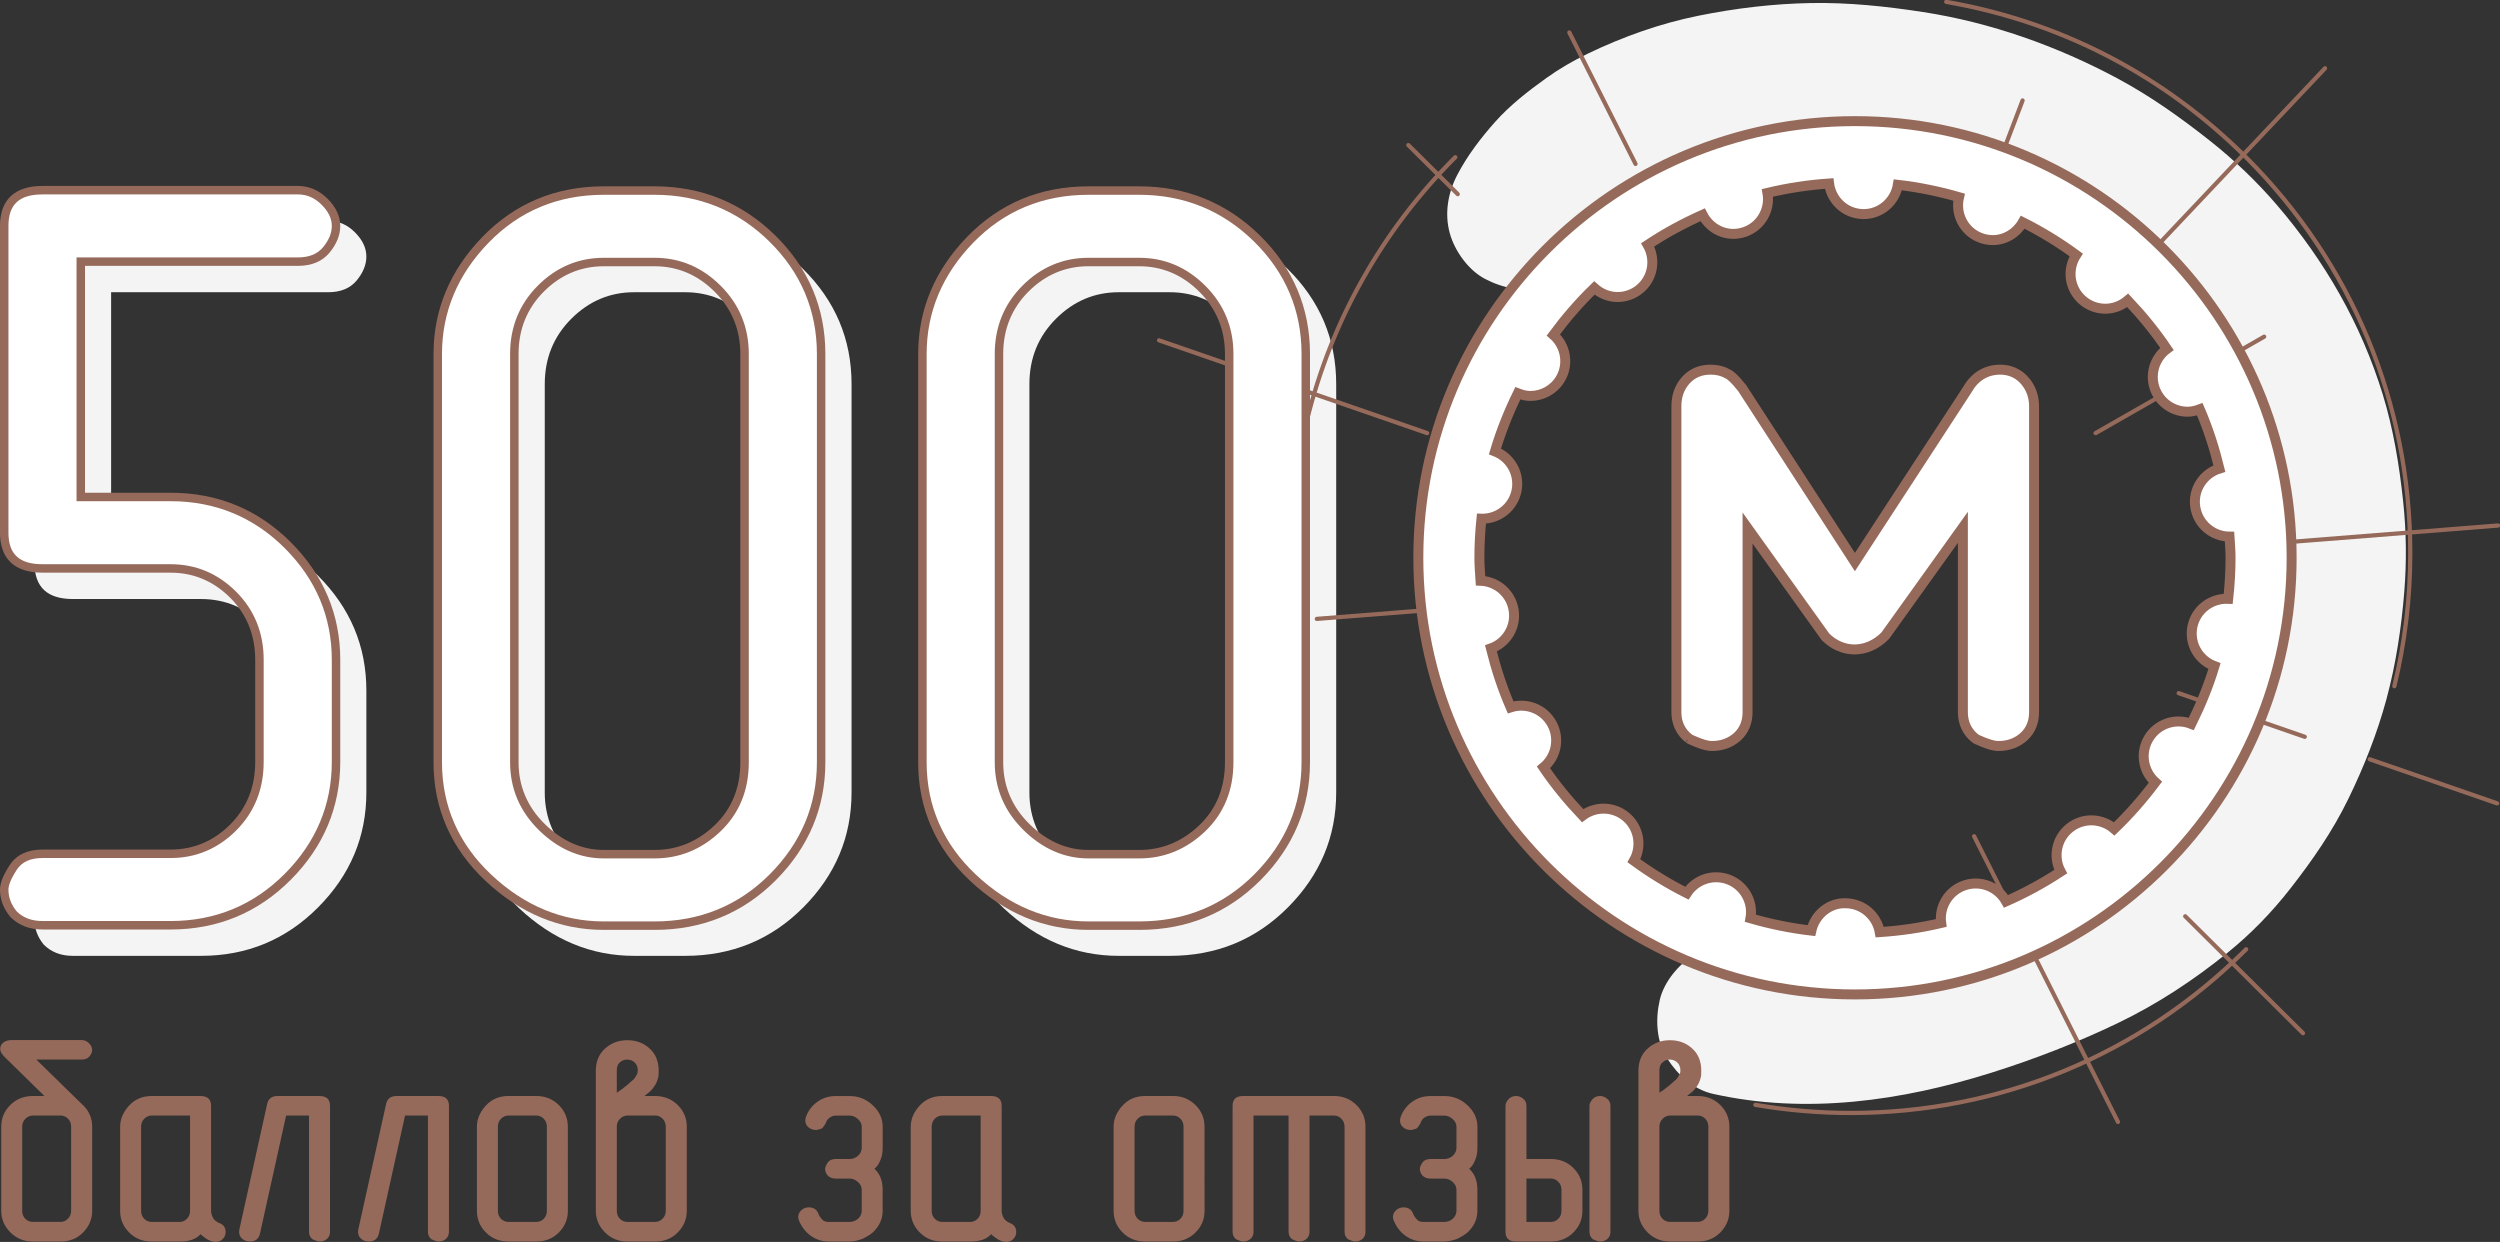
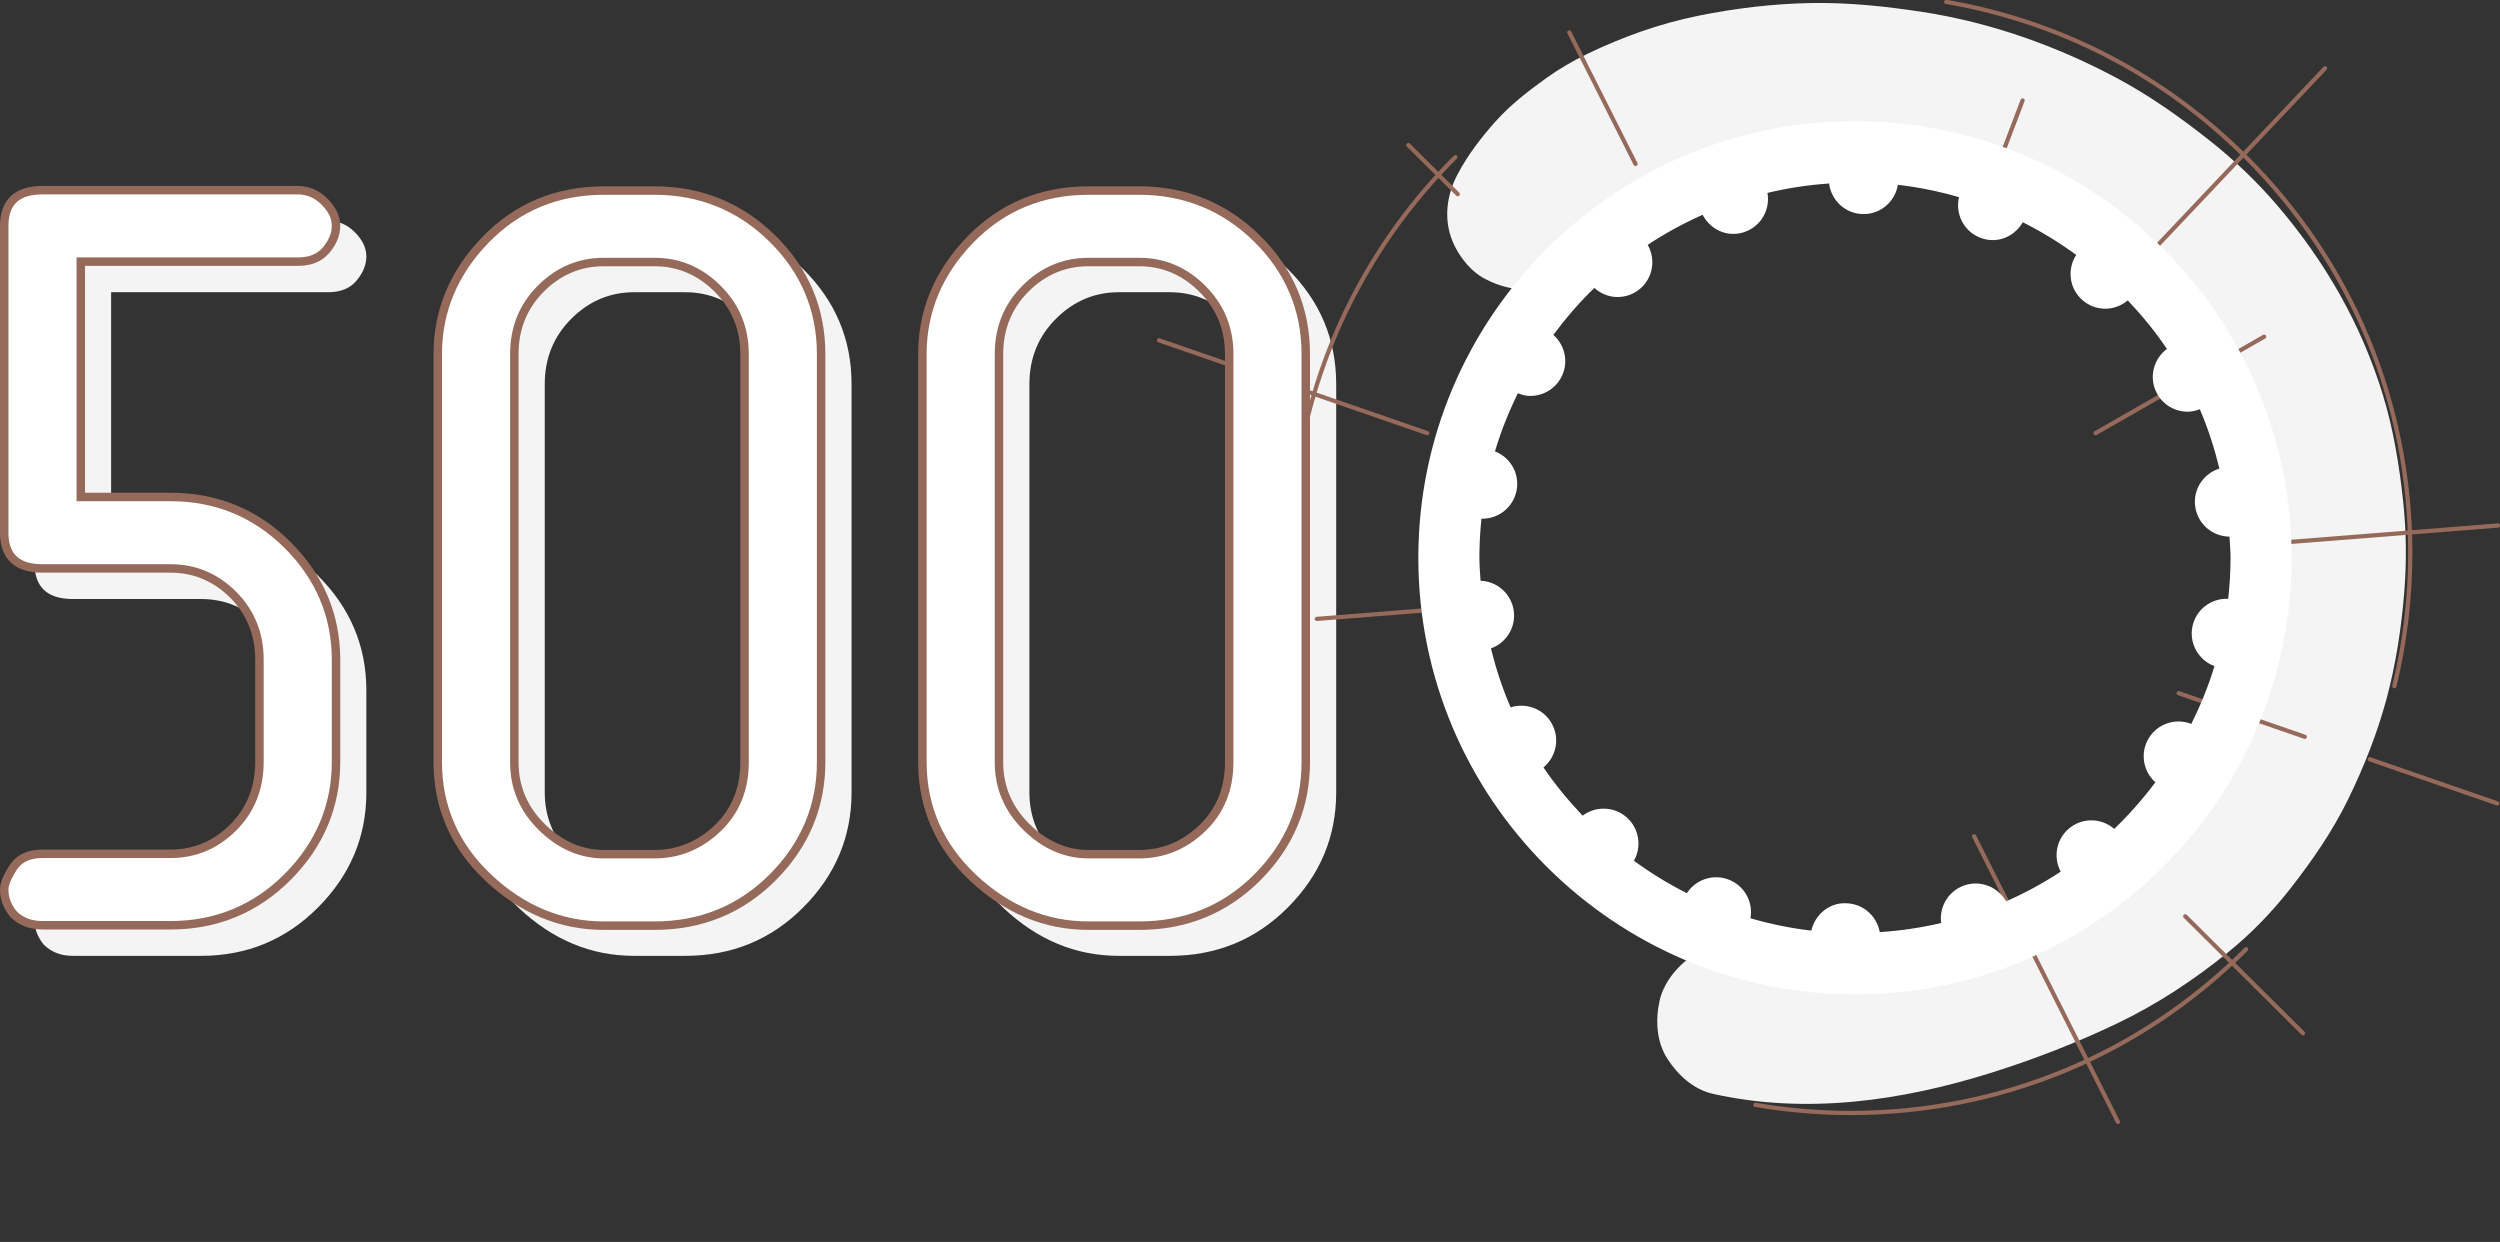
<svg xmlns="http://www.w3.org/2000/svg" xmlns:ns1="http://www.inkscape.org/namespaces/inkscape" xmlns:ns2="http://sodipodi.sourceforge.net/DTD/sodipodi-0.dtd" width="132.752mm" height="65.947mm" viewBox="0 0 132.752 65.947" version="1.1" id="svg1" ns1:version="1.3.2 (091e20e, 2023-11-25)" ns2:docname="img-bonus-500mw.svg">
  <rect x="0" y="0" width="132.752" height="65.947" fill="#333333" stroke="none" />
  <ns2:namedview id="namedview1" pagecolor="#ffffff" bordercolor="#000000" borderopacity="0.25" ns1:showpageshadow="2" ns1:pageopacity="0.0" ns1:pagecheckerboard="0" ns1:deskcolor="#d1d1d1" ns1:document-units="mm" ns1:zoom="1.4815911" ns1:cx="288.54115" ns1:cy="316.55158" ns1:window-width="2490" ns1:window-height="1376" ns1:window-x="70" ns1:window-y="27" ns1:window-maximized="1" ns1:current-layer="layer1" />
  <defs id="defs1">
    <clipPath clipPathUnits="userSpaceOnUse" id="clipPath445">
      <path d="M 0,800 H 1200 V 0 H 0 Z" transform="translate(-720.713,-372.563)" id="path445" />
    </clipPath>
    <clipPath clipPathUnits="userSpaceOnUse" id="clipPath447">
      <path d="M 0,800 H 1200 V 0 H 0 Z" transform="translate(-782.221,-372.563)" id="path447" />
    </clipPath>
    <clipPath clipPathUnits="userSpaceOnUse" id="clipPath449">
      <path d="M 0,800 H 1200 V 0 H 0 Z" transform="translate(-855.17,-372.563)" id="path449" />
    </clipPath>
    <clipPath clipPathUnits="userSpaceOnUse" id="clipPath451">
      <path d="M 0,800 H 1200 V 0 H 0 Z" transform="translate(-923.409,-327.205)" id="path451" />
    </clipPath>
    <clipPath clipPathUnits="userSpaceOnUse" id="clipPath453">
      <path d="M 0,800 H 1200 V 0 H 0 Z" transform="translate(-862.277,-428.203)" id="path453" />
    </clipPath>
    <clipPath clipPathUnits="userSpaceOnUse" id="clipPath455">
      <path d="M 0,800 H 1200 V 0 H 0 Z" transform="translate(-989.487,-449.007)" id="path455" />
    </clipPath>
    <clipPath clipPathUnits="userSpaceOnUse" id="clipPath457">
      <path d="M 0,800 H 1200 V 0 H 0 Z" transform="translate(-1012.487,-380.629)" id="path457" />
    </clipPath>
    <clipPath clipPathUnits="userSpaceOnUse" id="clipPath459">
      <path d="M 0,800 H 1200 V 0 H 0 Z" transform="translate(-1041.448,-370.608)" id="path459" />
    </clipPath>
    <clipPath clipPathUnits="userSpaceOnUse" id="clipPath461">
      <path d="M 0,800 H 1200 V 0 H 0 Z" transform="translate(-880.39,-426.339)" id="path461" />
    </clipPath>
    <clipPath clipPathUnits="userSpaceOnUse" id="clipPath463">
      <path d="M 0,800 H 1200 V 0 H 0 Z" transform="translate(-1012.22,-336.014)" id="path463" />
    </clipPath>
    <clipPath clipPathUnits="userSpaceOnUse" id="clipPath465">
      <path d="M 0,800 H 1200 V 0 H 0 Z" transform="translate(-884.992,-462.308)" id="path465" />
    </clipPath>
    <clipPath clipPathUnits="userSpaceOnUse" id="clipPath467">
      <path d="M 0,800 H 1200 V 0 H 0 Z" transform="translate(-984.369,-322.657)" id="path467" />
    </clipPath>
    <clipPath clipPathUnits="userSpaceOnUse" id="clipPath469">
      <path d="M 0,800 H 1200 V 0 H 0 Z" transform="translate(-911.752,-466.859)" id="path469" />
    </clipPath>
    <clipPath clipPathUnits="userSpaceOnUse" id="clipPath471">
      <path d="M 0,800 H 1200 V 0 H 0 Z" transform="translate(-964.404,-461.667)" id="path471" />
    </clipPath>
    <clipPath clipPathUnits="userSpaceOnUse" id="clipPath475">
      <path d="M 0,800 H 1200 V 0 H 0 Z" transform="translate(-989.69,-453.928)" id="path475" />
    </clipPath>
    <clipPath clipPathUnits="userSpaceOnUse" id="clipPath477">
      <path d="M 0,800 H 1200 V 0 H 0 Z" transform="translate(-981.002,-426.339)" id="path477" />
    </clipPath>
    <clipPath clipPathUnits="userSpaceOnUse" id="clipPath479">
      <path d="M 0,800 H 1200 V 0 H 0 Z" transform="translate(-1007.56,-409.743)" id="path479" />
    </clipPath>
    <clipPath clipPathUnits="userSpaceOnUse" id="clipPath481">
      <path d="M 0,800 H 1200 V 0 H 0 Z" transform="translate(-863.778,-398.376)" id="path481" />
    </clipPath>
    <clipPath clipPathUnits="userSpaceOnUse" id="clipPath486">
      <path d="M 0,800 H 1200 V 0 H 0 Z" transform="translate(-716.12,-377.157)" id="path486" />
    </clipPath>
    <clipPath clipPathUnits="userSpaceOnUse" id="clipPath488">
      <path d="M 0,800 H 1200 V 0 H 0 Z" transform="translate(-777.627,-377.157)" id="path488" />
    </clipPath>
    <clipPath clipPathUnits="userSpaceOnUse" id="clipPath490">
      <path d="M 0,800 H 1200 V 0 H 0 Z" transform="translate(-850.577,-377.157)" id="path490" />
    </clipPath>
    <clipPath clipPathUnits="userSpaceOnUse" id="clipPath492">
      <path d="M 0,800 H 1200 V 0 H 0 Z" transform="translate(-671.966,-362.698)" id="path492" />
    </clipPath>
    <clipPath clipPathUnits="userSpaceOnUse" id="clipPath494">
      <path d="M 0,800 H 1200 V 0 H 0 Z" transform="translate(-756.434,-451.772)" id="path494" />
    </clipPath>
    <clipPath clipPathUnits="userSpaceOnUse" id="clipPath496">
      <path d="M 0,800 H 1200 V 0 H 0 Z" transform="translate(-829.383,-451.772)" id="path496" />
    </clipPath>
    <clipPath clipPathUnits="userSpaceOnUse" id="clipPath498">
-       <path d="M 0,800 H 1200 V 0 H 0 Z" transform="translate(-919.747,-380.717)" id="path498" />
-     </clipPath>
+       </clipPath>
    <clipPath clipPathUnits="userSpaceOnUse" id="clipPath500">
      <path d="M 0,800 H 1200 V 0 H 0 Z" transform="translate(-897.895,-376.338)" id="path500" />
    </clipPath>
    <clipPath clipPathUnits="userSpaceOnUse" id="clipPath502">
-       <path d="M 0,800 H 1200 V 0 H 0 Z" transform="translate(-897.895,-376.338)" id="path502" />
-     </clipPath>
+       </clipPath>
  </defs>
  <g ns1:label="Слой 1" ns1:groupmode="layer" id="layer1" transform="translate(32.015,-42.069)">
    <path id="path444" d="m 0,0 c 0,-6.655 -2.419,-12.415 -7.257,-17.278 -4.837,-4.864 -10.712,-7.295 -17.623,-7.295 h -19.274 c -1.792,0 -3.251,0.564 -4.377,1.69 -0.921,1.125 -1.382,2.354 -1.382,3.686 0,0.818 0.448,1.919 1.344,3.302 0.895,1.381 2.367,2.073 4.415,2.073 h 19.274 c 3.634,0 6.77,1.317 9.407,3.954 2.636,2.636 3.955,5.925 3.955,9.868 v 15.358 c 0,3.889 -1.319,7.153 -3.955,9.79 -2.637,2.636 -5.773,3.955 -9.407,3.955 h -19.274 c -3.839,0 -5.759,1.791 -5.759,5.375 v 46.15 c 0,3.583 1.92,5.375 5.759,5.375 h 38.395 c 1.535,0 2.879,-0.576 4.031,-1.728 C -0.576,83.124 0,81.907 0,80.628 0,79.4 -0.487,78.196 -1.459,77.019 c -0.973,-1.178 -2.407,-1.766 -4.3,-1.766 h -32.636 v -35.4 h 13.515 c 6.911,0 12.786,-2.419 17.623,-7.256 C -2.419,27.759 0,22.012 0,15.358 Z" style="fill:#f4f4f4;fill-opacity:1;fill-rule:nonzero;stroke:none" transform="matrix(0.353,0,0,-0.353,-12.561,84.151)" clip-path="url(#clipPath445)" />
    <path id="path446" d="m 0,0 v 61.431 c 0,3.839 -1.344,7.103 -4.031,9.791 -2.688,2.687 -5.849,4.031 -9.484,4.031 h -7.679 c -3.635,0 -6.784,-1.332 -9.445,-3.993 -2.662,-2.663 -3.993,-5.939 -3.993,-9.829 V 0 c 0,-3.789 1.382,-7.039 4.147,-9.753 2.764,-2.713 5.861,-4.069 9.291,-4.069 h 7.679 c 3.583,0 6.731,1.292 9.445,3.878 C -1.357,-7.36 0,-4.045 0,0 m 11.518,0 c 0,-6.655 -2.419,-12.415 -7.256,-17.278 -4.838,-4.864 -10.764,-7.295 -17.777,-7.295 h -7.679 c -6.45,0 -12.222,2.393 -17.316,7.18 -5.094,4.786 -7.64,10.584 -7.64,17.393 v 61.431 c 0,6.5 2.392,12.222 7.18,17.163 4.786,4.939 10.712,7.409 17.776,7.409 h 7.679 c 6.911,0 12.811,-2.406 17.7,-7.218 4.888,-4.812 7.333,-10.597 7.333,-17.354 z" style="fill:#f4f4f4;fill-opacity:1;fill-rule:nonzero;stroke:none" transform="matrix(0.353,0,0,-0.353,9.137,84.151)" clip-path="url(#clipPath447)" />
    <path id="path448" d="m 0,0 v 61.431 c 0,3.839 -1.344,7.103 -4.031,9.791 -2.688,2.687 -5.849,4.031 -9.484,4.031 h -7.679 c -3.635,0 -6.784,-1.332 -9.445,-3.993 -2.662,-2.663 -3.993,-5.939 -3.993,-9.829 V 0 c 0,-3.789 1.382,-7.039 4.147,-9.753 2.764,-2.713 5.861,-4.069 9.291,-4.069 h 7.679 c 3.583,0 6.731,1.292 9.445,3.878 C -1.357,-7.36 0,-4.045 0,0 m 11.518,0 c 0,-6.655 -2.419,-12.415 -7.256,-17.278 -4.838,-4.864 -10.764,-7.295 -17.777,-7.295 h -7.679 c -6.45,0 -12.222,2.393 -17.316,7.18 -5.094,4.786 -7.64,10.584 -7.64,17.393 v 61.431 c 0,6.5 2.392,12.222 7.18,17.163 4.786,4.939 10.712,7.409 17.776,7.409 h 7.679 c 6.911,0 12.811,-2.406 17.7,-7.218 4.888,-4.812 7.333,-10.597 7.333,-17.354 z" style="fill:#f4f4f4;fill-opacity:1;fill-rule:nonzero;stroke:none" transform="matrix(0.353,0,0,-0.353,34.872,84.151)" clip-path="url(#clipPath449)" />
    <path id="path450" d="m 0,0 c 14.017,-3.134 28.406,-1.069 41.954,3.201 6.466,2.038 12.833,4.505 18.944,7.442 5.974,2.871 11.42,6.467 16.57,10.634 3.493,2.826 6.625,6.066 9.389,9.605 3.32,4.251 6.334,8.598 8.704,13.456 2.357,4.833 4.367,9.895 5.766,15.091 1.413,5.254 2.232,10.701 2.667,16.118 0.363,4.518 0.309,9.069 -0.172,13.576 -0.58,5.428 -1.455,10.821 -3.056,16.046 -3.257,10.626 -8.719,20.12 -15.933,28.536 -3.049,3.558 -6.456,6.805 -10.133,9.708 -4.397,3.472 -8.913,6.689 -13.858,9.337 -9.091,4.87 -19.049,8.414 -29.255,9.985 -5.604,0.862 -11.227,1.454 -16.903,1.35 -5.637,-0.104 -11.313,-0.786 -16.836,-1.901 -5.782,-1.168 -11.348,-3.144 -16.661,-5.703 -2.188,-1.054 -4.299,-2.275 -6.273,-3.693 -2.72,-1.953 -5.415,-4.04 -7.654,-6.548 -2.161,-2.42 -4.176,-5.067 -5.692,-7.945 -1.425,-2.706 -1.982,-5.837 -1.156,-8.836 0.732,-2.659 2.789,-5.542 5.269,-6.852 2.661,-1.406 5.885,-2.111 8.836,-1.156 2.772,0.897 5.455,2.617 6.852,5.269 0.732,1.388 1.57,2.702 2.516,3.954 -0.597,-0.774 -1.195,-1.548 -1.792,-2.321 1.654,2.137 3.581,4.019 5.711,5.679 -0.773,-0.598 -1.547,-1.196 -2.32,-1.793 2.948,2.255 6.2,4.047 9.615,5.492 -0.913,-0.385 -1.826,-0.77 -2.739,-1.156 5.226,2.175 10.747,3.526 16.347,4.298 -1.016,-0.137 -2.032,-0.273 -3.048,-0.41 7.097,0.949 14.288,0.912 21.383,-0.035 -1.016,0.137 -2.032,0.273 -3.048,0.41 7.295,-1 14.43,-2.951 21.219,-5.802 -0.913,0.386 -1.826,0.771 -2.739,1.156 6.278,-2.664 12.211,-6.082 17.623,-10.235 -0.774,0.598 -1.547,1.196 -2.321,1.793 4.897,-3.788 9.317,-8.151 13.108,-13.048 -0.597,0.774 -1.195,1.547 -1.793,2.321 3.415,-4.451 6.272,-9.287 8.459,-14.454 -0.385,0.913 -0.77,1.826 -1.155,2.739 2.304,-5.513 3.846,-11.307 4.66,-17.224 l -0.409,3.048 C 81.515,84.624 81.5,78.03 80.627,71.523 l 0.409,3.048 c -0.855,-6.187 -2.482,-12.245 -4.894,-18.008 0.385,0.913 0.771,1.826 1.156,2.739 -2.157,-5.092 -4.913,-9.906 -8.276,-14.3 0.598,0.774 1.196,1.547 1.793,2.321 -3.042,-3.937 -6.544,-7.487 -10.468,-10.548 0.773,0.598 1.547,1.195 2.32,1.793 -5.433,-4.192 -11.491,-7.456 -17.797,-10.129 0.913,0.386 1.826,0.771 2.739,1.156 C 38.67,25.842 29.207,22.849 19.584,21.521 20.6,21.657 21.616,21.794 22.633,21.93 17.547,21.257 12.413,21.11 7.317,21.759 8.333,21.623 9.349,21.486 10.365,21.35 8.931,21.544 7.509,21.797 6.096,22.113 3.105,22.782 -0.047,22.533 -2.739,20.957 -5.118,19.565 -7.386,16.838 -8.008,14.105 -8.677,11.17 -8.532,7.875 -6.853,5.269 -5.278,2.827 -2.922,0.653 0,0" style="fill:#f4f4f4;fill-opacity:1;fill-rule:nonzero;stroke:none" transform="matrix(0.353,0,0,-0.353,58.945,100.153)" clip-path="url(#clipPath451)" />
    <path id="path452" d="M 0,0 C -0.025,0 -0.05,0.003 -0.075,0.009 -0.246,0.051 -0.351,0.223 -0.31,0.394 3.336,15.406 11.067,29.145 22.048,40.127 l 0.063,0.062 c 0.126,0.123 0.327,0.119 0.45,-0.004 0.123,-0.126 0.121,-0.328 -0.004,-0.451 L 22.502,39.68 C 11.6,28.777 3.927,15.142 0.309,0.243 0.274,0.098 0.144,0 0,0 m 163.591,-39.93 c -0.025,0 -0.05,0.002 -0.075,0.009 -0.171,0.042 -0.276,0.214 -0.234,0.385 1.582,6.504 2.385,13.203 2.385,19.911 0,22.401 -8.724,43.461 -24.564,59.3 -12.319,12.319 -27.872,20.39 -44.978,23.34 -0.174,0.03 -0.29,0.194 -0.26,0.368 0.03,0.174 0.194,0.296 0.368,0.259 17.237,-2.973 32.908,-11.104 45.32,-23.515 15.961,-15.96 24.751,-37.18 24.751,-59.752 0,-6.759 -0.809,-13.508 -2.403,-20.062 -0.036,-0.145 -0.166,-0.243 -0.31,-0.243 M 81.8,-104.129 c -4.813,0 -9.654,0.413 -14.389,1.228 -0.173,0.029 -0.29,0.194 -0.26,0.367 0.03,0.173 0.197,0.286 0.368,0.26 4.699,-0.808 9.504,-1.218 14.281,-1.218 22.386,0 43.436,8.713 59.273,24.534 0.124,0.125 0.326,0.124 0.45,-0.001 0.125,-0.124 0.125,-0.326 0,-0.45 -15.957,-15.941 -37.167,-24.72 -59.723,-24.72" style="fill:#966a5b;fill-opacity:1;fill-rule:nonzero;stroke:none" transform="matrix(0.353,0,0,-0.353,37.379,64.523)" clip-path="url(#clipPath453)" />
    <path id="path454" d="M 0,0 C -0.173,0 -0.345,0.07 -0.471,0.208 L -0.54,0.285 c -11.457,12.629 -27.82,19.875 -44.888,19.875 -5.366,0 -10.705,-0.71 -15.87,-2.107 -0.339,-0.096 -0.689,0.108 -0.781,0.448 -0.092,0.34 0.109,0.689 0.448,0.781 5.273,1.427 10.725,2.152 16.203,2.152 17.427,0 34.134,-7.399 45.836,-20.298 L 0.471,1.066 C 0.708,0.806 0.689,0.403 0.429,0.166 0.307,0.055 0.153,0 0,0 m -90.789,-82.165 c -0.174,0 -0.347,0.07 -0.472,0.209 -4.385,4.841 -7.951,10.288 -10.602,16.19 -0.144,0.321 -0.001,0.698 0.32,0.842 0.321,0.144 0.698,0 0.842,-0.32 2.596,-5.78 6.089,-11.115 10.384,-15.856 0.236,-0.261 0.216,-0.665 -0.045,-0.9 -0.122,-0.11 -0.275,-0.165 -0.427,-0.165 m 61.385,-18.01 c -0.281,0 -0.538,0.187 -0.614,0.471 -0.092,0.34 0.109,0.69 0.448,0.781 4.769,1.287 9.369,3.16 13.674,5.565 4.002,2.237 7.768,4.946 11.195,8.055 4.955,4.496 9.095,9.713 12.306,15.508 4.954,8.943 7.573,19.104 7.573,29.384 0,8.611 -1.776,16.94 -5.279,24.757 -0.144,0.321 0,0.698 0.321,0.842 0.321,0.146 0.698,0 0.842,-0.321 3.577,-7.981 5.39,-16.486 5.39,-25.278 0,-10.496 -2.674,-20.87 -7.733,-30.001 -3.278,-5.917 -7.505,-11.245 -12.564,-15.835 -3.498,-3.173 -7.343,-5.94 -11.429,-8.222 -4.397,-2.457 -9.094,-4.37 -13.963,-5.683 -0.056,-0.016 -0.112,-0.023 -0.167,-0.023" style="fill:#966a5b;fill-opacity:1;fill-rule:nonzero;stroke:none" transform="matrix(0.353,0,0,-0.353,82.256,57.184)" clip-path="url(#clipPath455)" />
    <path id="path456" d="m 0,0 c -0.035,0 -0.07,0.006 -0.104,0.017 l -18.969,6.564 c -0.166,0.057 -0.254,0.239 -0.197,0.405 0.058,0.166 0.24,0.254 0.405,0.197 L 0.104,0.62 C 0.27,0.562 0.359,0.381 0.301,0.214 0.255,0.083 0.132,0 0,0" style="fill:#966a5b;fill-opacity:1;fill-rule:nonzero;stroke:none" transform="matrix(0.353,0,0,-0.353,90.37,81.306)" clip-path="url(#clipPath457)" />
    <path id="path458" d="m 0,0 c -0.035,0 -0.07,0.006 -0.104,0.017 l -19.177,6.636 c -0.166,0.057 -0.254,0.239 -0.197,0.406 0.058,0.165 0.24,0.251 0.405,0.196 L 0.104,0.62 C 0.27,0.562 0.359,0.381 0.301,0.214 0.255,0.083 0.132,0 0,0" style="fill:#966a5b;fill-opacity:1;fill-rule:nonzero;stroke:none" transform="matrix(0.353,0,0,-0.353,100.587,84.841)" clip-path="url(#clipPath459)" />
    <path id="path460" d="m 0,0 c -0.035,0 -0.07,0.006 -0.104,0.017 l -40.337,13.958 c -0.167,0.057 -0.255,0.239 -0.197,0.406 0.057,0.165 0.239,0.251 0.405,0.196 L 0.104,0.62 C 0.27,0.562 0.359,0.381 0.301,0.214 0.255,0.083 0.132,0 0,0" style="fill:#966a5b;fill-opacity:1;fill-rule:nonzero;stroke:none" transform="matrix(0.353,0,0,-0.353,43.769,65.18)" clip-path="url(#clipPath461)" />
    <path id="path462" d="M 0,0 C -0.081,0 -0.162,0.031 -0.224,0.092 L -17.942,17.68 c -0.125,0.125 -0.126,0.326 -0.002,0.452 0.124,0.123 0.326,0.125 0.45,10e-4 L 0.224,0.545 C 0.349,0.421 0.35,0.219 0.226,0.094 0.164,0.032 0.082,0 0,0" style="fill:#966a5b;fill-opacity:1;fill-rule:nonzero;stroke:none" transform="matrix(0.353,0,0,-0.353,90.276,97.045)" clip-path="url(#clipPath463)" />
    <path id="path464" d="m 0,0 c -0.081,0 -0.162,0.031 -0.224,0.092 l -7.435,7.38 c -0.125,0.125 -0.126,0.326 -0.002,0.452 0.124,0.124 0.326,0.124 0.451,10e-4 L 0.224,0.545 C 0.349,0.421 0.35,0.219 0.226,0.094 0.164,0.031 0.082,0 0,0" style="fill:#966a5b;fill-opacity:1;fill-rule:nonzero;stroke:none" transform="matrix(0.353,0,0,-0.353,45.393,52.491)" clip-path="url(#clipPath465)" />
    <path id="path466" d="m 0,0 c -0.117,0 -0.229,0.064 -0.285,0.175 l -21.643,42.98 c -0.079,0.158 -0.016,0.349 0.141,0.428 0.158,0.079 0.349,0.016 0.428,-0.141 L 0.284,0.462 C 0.363,0.304 0.3,0.113 0.143,0.034 0.097,0.011 0.048,0 0,0" style="fill:#966a5b;fill-opacity:1;fill-rule:nonzero;stroke:none" transform="matrix(0.353,0,0,-0.353,80.451,101.757)" clip-path="url(#clipPath467)" />
    <path id="path468" d="m 0,0 c -0.117,0 -0.229,0.064 -0.285,0.175 l -9.958,19.775 c -0.079,0.157 -0.016,0.349 0.141,0.428 0.158,0.08 0.349,0.015 0.428,-0.141 L 0.284,0.462 C 0.363,0.304 0.3,0.113 0.143,0.034 0.097,0.011 0.048,0 0,0" style="fill:#966a5b;fill-opacity:1;fill-rule:nonzero;stroke:none" transform="matrix(0.353,0,0,-0.353,54.833,50.886)" clip-path="url(#clipPath469)" />
    <path id="path470" d="M 0,0 C -0.038,0 -0.076,0.007 -0.113,0.021 -0.278,0.083 -0.36,0.267 -0.298,0.432 l 5.604,14.735 c 0.063,0.165 0.248,0.246 0.411,0.185 0.165,-0.062 0.247,-0.246 0.185,-0.411 L 0.298,0.206 C 0.25,0.078 0.128,0 0,0" style="fill:#966a5b;fill-opacity:1;fill-rule:nonzero;stroke:none" transform="matrix(0.353,0,0,-0.353,73.408,52.717)" clip-path="url(#clipPath471)" />
    <path id="path474" d="m 0,0 c -0.079,0 -0.157,0.029 -0.219,0.087 -0.128,0.121 -0.133,0.323 -0.012,0.45 l 25.83,27.312 c 0.121,0.128 0.323,0.133 0.45,0.013 0.128,-0.121 0.134,-0.323 0.013,-0.451 L 0.231,0.1 C 0.169,0.033 0.084,0 0,0" style="fill:#966a5b;fill-opacity:1;fill-rule:nonzero;stroke:none" transform="matrix(0.353,0,0,-0.353,82.328,55.448)" clip-path="url(#clipPath475)" />
    <path id="path476" d="m 0,0 c -0.111,0 -0.218,0.057 -0.277,0.16 -0.087,0.153 -0.034,0.348 0.119,0.435 l 25.357,14.506 c 0.153,0.088 0.348,0.035 0.435,-0.118 0.087,-0.153 0.034,-0.348 -0.119,-0.435 L 0.158,0.042 C 0.108,0.013 0.054,0 0,0" style="fill:#966a5b;fill-opacity:1;fill-rule:nonzero;stroke:none" transform="matrix(0.353,0,0,-0.353,79.263,65.18)" clip-path="url(#clipPath477)" />
    <path id="path478" d="M 0,0 C -0.164,0 -0.304,0.127 -0.317,0.294 -0.331,0.469 -0.2,0.622 -0.025,0.636 L 33.971,3.324 C 34.144,3.341 34.3,3.207 34.313,3.032 34.327,2.857 34.196,2.703 34.021,2.689 L 0.026,0.001 C 0.017,0 0.008,0 0,0" style="fill:#966a5b;fill-opacity:1;fill-rule:nonzero;stroke:none" transform="matrix(0.353,0,0,-0.353,88.632,71.035)" clip-path="url(#clipPath479)" />
    <path id="path480" d="M 0,0 C -0.164,0 -0.304,0.127 -0.317,0.294 -0.331,0.469 -0.2,0.622 -0.025,0.636 L 19.392,2.171 C 19.565,2.189 19.721,2.054 19.734,1.879 19.748,1.704 19.617,1.55 19.442,1.536 L 0.026,0.001 C 0.017,0 0.008,0 0,0" style="fill:#966a5b;fill-opacity:1;fill-rule:nonzero;stroke:none" transform="matrix(0.353,0,0,-0.353,37.909,75.045)" clip-path="url(#clipPath481)" />
-     <path id="path484" d="m -28.237,106.362 v -4.461 c 0,-0.174 -0.056,-0.315 -0.165,-0.426 -0.111,-0.113 -0.243,-0.17 -0.397,-0.17 h -1.472 c -0.149,0 -0.281,0.058 -0.397,0.174 -0.114,0.114 -0.169,0.254 -0.169,0.422 v 4.461 c 0,0.172 0.055,0.313 0.165,0.426 0.113,0.111 0.246,0.165 0.401,0.165 h 1.472 c 0.149,0 0.279,-0.056 0.393,-0.17 0.113,-0.113 0.169,-0.253 0.169,-0.422 z m 0.624,-5.61 h 0.008 l 0.029,0.029 c 0.303,0.312 0.455,0.685 0.455,1.12 v 4.461 c 0,0.438 -0.159,0.821 -0.475,1.145 -0.317,0.326 -0.718,0.488 -1.203,0.488 h -1.472 c -0.471,0 -0.87,-0.162 -1.195,-0.488 -0.322,-0.325 -0.484,-0.707 -0.484,-1.145 v -4.461 c 0,-0.449 0.159,-0.833 0.48,-1.153 0.319,-0.319 0.719,-0.48 1.199,-0.48 h 0.616 l -2.146,-2.104 -0.136,-0.169 c -0.044,-0.08 -0.066,-0.159 -0.066,-0.24 0,-0.129 0.055,-0.238 0.165,-0.327 0.113,-0.088 0.261,-0.132 0.446,-0.132 h 3.712 c 0.149,0 0.278,0.057 0.389,0.169 0.113,0.111 0.169,0.227 0.169,0.351 0,0.119 -0.048,0.235 -0.141,0.347 -0.094,0.114 -0.234,0.169 -0.418,0.169 h -2.406 z m 5.691,5.61 v -5.056 h -2.042 c -0.149,0 -0.28,0.057 -0.393,0.17 -0.111,0.111 -0.165,0.252 -0.165,0.426 v 4.461 c 0,0.172 0.055,0.313 0.165,0.426 0.113,0.111 0.244,0.165 0.393,0.165 h 1.488 c 0.149,0 0.278,-0.055 0.389,-0.165 0.11,-0.113 0.165,-0.254 0.165,-0.426 z m 1.517,0.637 c 0.248,0.086 0.372,0.247 0.372,0.484 0,0.138 -0.044,0.256 -0.132,0.356 -0.097,0.118 -0.239,0.178 -0.426,0.178 l -0.161,-0.029 c -0.149,-0.039 -0.294,-0.118 -0.434,-0.236 -0.053,-0.03 -0.112,-0.08 -0.178,-0.149 -0.226,0.261 -0.597,0.393 -1.112,0.393 h -1.488 c -0.474,0 -0.871,-0.159 -1.191,-0.48 -0.32,-0.319 -0.48,-0.704 -0.48,-1.153 v -4.461 c 0,-0.399 0.155,-0.771 0.467,-1.116 0.311,-0.344 0.712,-0.517 1.203,-0.517 h 2.6 c 0.372,0 0.558,0.174 0.558,0.521 v 5.573 c 0,0.127 0.039,0.263 0.12,0.405 0.055,0.086 0.149,0.163 0.281,0.232 z m 5.914,0.475 c 0,0.155 -0.05,0.279 -0.149,0.372 -0.107,0.099 -0.244,0.149 -0.409,0.149 -0.074,0 -0.198,-0.04 -0.372,-0.12 -0.124,-0.099 -0.186,-0.233 -0.186,-0.401 v -6.168 h -1.215 l -1.389,6.271 c -0.066,0.278 -0.246,0.418 -0.537,0.418 -0.157,0 -0.292,-0.049 -0.405,-0.145 -0.111,-0.096 -0.165,-0.221 -0.165,-0.376 l 0.008,-0.095 1.484,-6.697 c 0.063,-0.275 0.246,-0.413 0.55,-0.413 h 2.228 c 0.372,0 0.558,0.174 0.558,0.521 z m 6.315,0 c 0,0.155 -0.05,0.279 -0.149,0.372 -0.107,0.099 -0.244,0.149 -0.409,0.149 -0.074,0 -0.198,-0.04 -0.372,-0.12 -0.124,-0.099 -0.186,-0.233 -0.186,-0.401 v -6.168 h -1.215 l -1.389,6.271 c -0.066,0.278 -0.246,0.418 -0.537,0.418 -0.157,0 -0.292,-0.049 -0.405,-0.145 -0.111,-0.096 -0.165,-0.221 -0.165,-0.376 l 0.008,-0.095 1.484,-6.697 c 0.063,-0.275 0.246,-0.413 0.55,-0.413 h 2.228 c 0.372,0 0.558,0.174 0.558,0.521 z m 6.315,-1.112 c 0,0.45 -0.16,0.834 -0.48,1.153 -0.32,0.32 -0.717,0.48 -1.191,0.48 h -1.488 c -0.474,0 -0.871,-0.159 -1.191,-0.48 -0.32,-0.319 -0.48,-0.704 -0.48,-1.153 v -4.461 c 0,-0.399 0.155,-0.771 0.467,-1.116 0.311,-0.344 0.712,-0.517 1.203,-0.517 h 1.488 c 0.468,0 0.864,0.159 1.186,0.475 0.322,0.317 0.484,0.703 0.484,1.158 z m -1.116,0 v -4.461 c 0,-0.174 -0.056,-0.315 -0.165,-0.426 -0.111,-0.113 -0.24,-0.17 -0.389,-0.17 h -1.488 c -0.149,0 -0.28,0.057 -0.393,0.17 -0.111,0.111 -0.165,0.252 -0.165,0.426 v 4.461 c 0,0.172 0.055,0.313 0.165,0.426 0.113,0.111 0.244,0.165 0.393,0.165 h 1.488 c 0.149,0 0.278,-0.055 0.389,-0.165 0.11,-0.113 0.165,-0.254 0.165,-0.426 z M 0.737,100.095 1.005,99.909 C 1.148,99.808 1.354,99.635 1.621,99.392 l 0.074,-0.083 0.103,-0.178 c 0.035,-0.055 0.054,-0.125 0.054,-0.211 0,-0.187 -0.057,-0.332 -0.169,-0.434 -0.111,-0.101 -0.24,-0.153 -0.389,-0.153 -0.155,0 -0.285,0.05 -0.393,0.149 -0.111,0.091 -0.165,0.238 -0.165,0.438 z m 2.6,6.267 v -4.461 c 0,-0.174 -0.056,-0.315 -0.165,-0.426 -0.111,-0.113 -0.243,-0.17 -0.397,-0.17 H 1.303 c -0.149,0 -0.281,0.058 -0.397,0.174 -0.114,0.114 -0.169,0.254 -0.169,0.422 v 4.461 c 0,0.172 0.055,0.313 0.165,0.426 0.113,0.111 0.246,0.165 0.401,0.165 H 2.775 c 0.149,0 0.279,-0.056 0.393,-0.17 0.113,-0.113 0.169,-0.253 0.169,-0.422 z M 2.208,100.269 H 2.775 c 0.473,0 0.872,0.159 1.195,0.475 0.322,0.317 0.484,0.703 0.484,1.158 v 4.461 c 0,0.438 -0.159,0.821 -0.475,1.145 -0.317,0.326 -0.718,0.488 -1.203,0.488 H 1.303 c -0.471,0 -0.87,-0.162 -1.195,-0.488 -0.322,-0.325 -0.484,-0.707 -0.484,-1.145 v -7.441 c 0,-0.498 0.171,-0.897 0.513,-1.195 0.322,-0.281 0.708,-0.422 1.158,-0.422 0.457,0 0.841,0.138 1.153,0.413 0.341,0.292 0.513,0.693 0.513,1.203 l -0.008,0.285 -0.054,0.198 c -0.05,0.174 -0.151,0.347 -0.302,0.521 -0.036,0.056 -0.157,0.161 -0.364,0.318 z m 12.208,3.861 c 0.291,0.259 0.438,0.631 0.438,1.116 v 1.116 c 0,0.436 -0.172,0.816 -0.513,1.141 -0.124,0.111 -0.31,0.227 -0.558,0.351 -0.268,0.093 -0.495,0.141 -0.682,0.141 h -1.116 c -0.342,0 -0.655,-0.099 -0.938,-0.298 -0.284,-0.198 -0.5,-0.481 -0.649,-0.847 l -0.029,-0.157 c 0,-0.126 0.052,-0.244 0.157,-0.351 0.107,-0.107 0.245,-0.161 0.413,-0.161 0.256,0 0.427,0.12 0.513,0.36 0.038,0.102 0.116,0.211 0.232,0.327 0.083,0.058 0.183,0.087 0.302,0.087 h 1.116 c 0.157,0 0.303,-0.054 0.438,-0.161 0.134,-0.124 0.203,-0.267 0.203,-0.43 v -1.116 c 0,-0.159 -0.068,-0.299 -0.203,-0.418 -0.135,-0.118 -0.281,-0.178 -0.438,-0.178 H 12.358 c -0.174,0 -0.314,-0.054 -0.422,-0.161 -0.091,-0.11 -0.136,-0.229 -0.136,-0.36 0,-0.076 0.042,-0.182 0.128,-0.314 0.088,-0.134 0.232,-0.203 0.43,-0.203 h 0.744 c 0.157,0 0.303,-0.055 0.438,-0.165 0.134,-0.124 0.203,-0.267 0.203,-0.43 v -1.116 c 0,-0.157 -0.068,-0.295 -0.203,-0.413 -0.135,-0.121 -0.281,-0.182 -0.438,-0.182 H 12.358 c -0.105,0 -0.21,0.036 -0.314,0.107 -0.102,0.069 -0.173,0.167 -0.211,0.294 -0.023,0.056 -0.085,0.145 -0.186,0.269 l -0.103,0.045 -0.203,0.05 c -0.174,0 -0.317,-0.048 -0.43,-0.145 -0.111,-0.096 -0.165,-0.219 -0.165,-0.368 l 0.025,-0.153 c 0.118,-0.341 0.32,-0.616 0.608,-0.823 0.286,-0.209 0.613,-0.314 0.98,-0.314 h 0.744 c 0.471,0 0.881,0.164 1.228,0.492 0.349,0.326 0.525,0.706 0.525,1.141 v 1.116 c 0,0.268 -0.044,0.492 -0.132,0.674 -0.069,0.185 -0.172,0.331 -0.306,0.438 z m 5.643,2.232 v -5.056 h -2.042 c -0.149,0 -0.28,0.057 -0.393,0.17 -0.111,0.111 -0.165,0.252 -0.165,0.426 v 4.461 c 0,0.172 0.055,0.313 0.165,0.426 0.113,0.111 0.244,0.165 0.393,0.165 h 1.488 c 0.149,0 0.278,-0.055 0.389,-0.165 0.11,-0.113 0.165,-0.254 0.165,-0.426 z m 1.517,0.637 c 0.248,0.086 0.372,0.247 0.372,0.484 0,0.138 -0.044,0.256 -0.132,0.356 -0.097,0.118 -0.239,0.178 -0.426,0.178 l -0.161,-0.029 c -0.149,-0.039 -0.294,-0.118 -0.434,-0.236 -0.053,-0.03 -0.112,-0.08 -0.178,-0.149 -0.226,0.261 -0.597,0.393 -1.112,0.393 h -1.488 c -0.474,0 -0.871,-0.159 -1.191,-0.48 -0.32,-0.319 -0.48,-0.704 -0.48,-1.153 v -4.461 c 0,-0.399 0.155,-0.771 0.467,-1.116 0.311,-0.344 0.712,-0.517 1.203,-0.517 h 2.6 c 0.372,0 0.558,0.174 0.558,0.521 v 5.573 c 0,0.127 0.039,0.263 0.12,0.405 0.055,0.086 0.149,0.163 0.281,0.232 z m 10.372,-0.637 c 0,0.45 -0.16,0.834 -0.48,1.153 -0.32,0.32 -0.717,0.48 -1.191,0.48 h -1.488 c -0.474,0 -0.871,-0.159 -1.191,-0.48 -0.32,-0.319 -0.48,-0.704 -0.48,-1.153 v -4.461 c 0,-0.399 0.155,-0.771 0.467,-1.116 0.311,-0.344 0.712,-0.517 1.203,-0.517 h 1.488 c 0.468,0 0.864,0.159 1.186,0.475 0.322,0.317 0.484,0.703 0.484,1.158 z m -1.116,0 v -4.461 c 0,-0.174 -0.056,-0.315 -0.165,-0.426 -0.111,-0.113 -0.24,-0.17 -0.389,-0.17 h -1.488 c -0.149,0 -0.28,0.057 -0.393,0.17 -0.111,0.111 -0.165,0.252 -0.165,0.426 v 4.461 c 0,0.172 0.055,0.313 0.165,0.426 0.113,0.111 0.244,0.165 0.393,0.165 h 1.488 c 0.149,0 0.278,-0.055 0.389,-0.165 0.11,-0.113 0.165,-0.254 0.165,-0.426 z m 5.575,-5.056 H 34.548 v 6.168 c 0,0.155 -0.05,0.279 -0.149,0.372 -0.107,0.099 -0.243,0.149 -0.405,0.149 -0.074,0 -0.198,-0.04 -0.372,-0.12 -0.124,-0.099 -0.186,-0.233 -0.186,-0.401 v -6.685 c 0,-0.347 0.186,-0.521 0.558,-0.521 h 4.829 c 0.471,0 0.866,0.159 1.186,0.475 0.322,0.317 0.484,0.703 0.484,1.158 v 5.573 c 0,0.155 -0.05,0.279 -0.149,0.372 -0.107,0.099 -0.244,0.149 -0.409,0.149 -0.074,0 -0.197,-0.04 -0.368,-0.12 -0.124,-0.099 -0.186,-0.233 -0.186,-0.401 v -5.573 c 0,-0.174 -0.057,-0.315 -0.169,-0.426 -0.111,-0.113 -0.24,-0.17 -0.389,-0.17 h -1.302 v 6.168 c 0,0.155 -0.05,0.279 -0.149,0.372 -0.107,0.099 -0.244,0.149 -0.409,0.149 -0.072,0 -0.194,-0.04 -0.368,-0.12 -0.124,-0.099 -0.186,-0.233 -0.186,-0.401 z m 9.59,2.824 c 0.291,0.259 0.438,0.631 0.438,1.116 v 1.116 c 0,0.436 -0.172,0.816 -0.513,1.141 -0.124,0.111 -0.31,0.227 -0.558,0.351 -0.268,0.093 -0.495,0.141 -0.682,0.141 h -1.116 c -0.342,0 -0.655,-0.099 -0.938,-0.298 -0.284,-0.198 -0.5,-0.481 -0.649,-0.847 l -0.029,-0.157 c 0,-0.126 0.052,-0.244 0.157,-0.351 0.107,-0.107 0.245,-0.161 0.413,-0.161 0.256,0 0.427,0.12 0.513,0.36 0.038,0.102 0.116,0.211 0.232,0.327 0.083,0.058 0.183,0.087 0.302,0.087 h 1.116 c 0.157,0 0.303,-0.054 0.438,-0.161 0.134,-0.124 0.203,-0.267 0.203,-0.43 v -1.116 c 0,-0.159 -0.068,-0.299 -0.203,-0.418 -0.135,-0.118 -0.281,-0.178 -0.438,-0.178 h -0.744 c -0.174,0 -0.314,-0.054 -0.422,-0.161 -0.091,-0.11 -0.136,-0.229 -0.136,-0.36 0,-0.076 0.042,-0.182 0.128,-0.314 0.088,-0.134 0.232,-0.203 0.43,-0.203 h 0.744 c 0.157,0 0.303,-0.055 0.438,-0.165 0.134,-0.124 0.203,-0.267 0.203,-0.43 v -1.116 c 0,-0.157 -0.068,-0.295 -0.203,-0.413 -0.135,-0.121 -0.281,-0.182 -0.438,-0.182 h -0.744 c -0.105,0 -0.21,0.036 -0.314,0.107 -0.102,0.069 -0.173,0.167 -0.211,0.294 -0.023,0.056 -0.085,0.145 -0.186,0.269 l -0.103,0.045 -0.203,0.05 c -0.174,0 -0.317,-0.048 -0.43,-0.145 -0.111,-0.096 -0.165,-0.219 -0.165,-0.368 l 0.025,-0.153 c 0.118,-0.341 0.32,-0.616 0.608,-0.823 0.286,-0.209 0.613,-0.314 0.98,-0.314 h 0.744 c 0.471,0 0.881,0.164 1.228,0.492 0.349,0.326 0.525,0.706 0.525,1.141 v 1.116 c 0,0.268 -0.044,0.492 -0.132,0.674 -0.069,0.185 -0.172,0.331 -0.306,0.438 z m 7.504,3.345 c 0,0.155 -0.05,0.279 -0.149,0.372 -0.111,0.099 -0.247,0.149 -0.409,0.149 -0.074,0 -0.198,-0.04 -0.372,-0.12 -0.124,-0.099 -0.186,-0.233 -0.186,-0.401 v -6.685 c 0,-0.11 0.052,-0.224 0.157,-0.343 0.104,-0.118 0.238,-0.178 0.401,-0.178 0.137,0 0.265,0.048 0.38,0.141 0.118,0.094 0.178,0.221 0.178,0.38 z m -4.461,-2.824 v 2.303 h 1.302 c 0.149,0 0.278,-0.055 0.389,-0.165 0.113,-0.113 0.169,-0.254 0.169,-0.426 v -1.116 c 0,-0.174 -0.057,-0.315 -0.169,-0.426 -0.111,-0.113 -0.24,-0.17 -0.389,-0.17 z m 0,-1.038 h 1.302 c 0.471,0 0.866,0.159 1.186,0.475 0.322,0.317 0.484,0.703 0.484,1.158 v 1.116 c 0,0.45 -0.16,0.834 -0.48,1.153 -0.32,0.32 -0.717,0.48 -1.191,0.48 h -1.856 c -0.372,0 -0.558,-0.174 -0.558,-0.521 v -6.685 c 0,-0.11 0.051,-0.224 0.153,-0.343 0.104,-0.118 0.24,-0.178 0.405,-0.178 0.137,0 0.265,0.048 0.38,0.141 0.116,0.094 0.174,0.221 0.174,0.38 z m 7.06,-3.518 0.269,-0.186 c 0.143,-0.101 0.348,-0.274 0.616,-0.517 l 0.074,-0.083 0.103,-0.178 c 0.035,-0.055 0.054,-0.125 0.054,-0.211 0,-0.187 -0.057,-0.332 -0.169,-0.434 -0.111,-0.101 -0.24,-0.153 -0.389,-0.153 -0.155,0 -0.285,0.05 -0.393,0.149 -0.111,0.091 -0.165,0.238 -0.165,0.438 z m 2.6,6.267 v -4.461 c 0,-0.174 -0.056,-0.315 -0.165,-0.426 -0.111,-0.113 -0.243,-0.17 -0.397,-0.17 h -1.472 c -0.149,0 -0.281,0.058 -0.397,0.174 -0.114,0.114 -0.169,0.254 -0.169,0.422 v 4.461 c 0,0.172 0.055,0.313 0.165,0.426 0.113,0.111 0.246,0.165 0.401,0.165 h 1.472 c 0.149,0 0.279,-0.056 0.393,-0.17 0.113,-0.113 0.169,-0.253 0.169,-0.422 z m -1.129,-6.094 h 0.566 c 0.473,0 0.872,0.159 1.195,0.475 0.322,0.317 0.484,0.703 0.484,1.158 v 4.461 c 0,0.438 -0.159,0.821 -0.475,1.145 -0.317,0.326 -0.718,0.488 -1.203,0.488 h -1.472 c -0.471,0 -0.87,-0.162 -1.195,-0.488 -0.322,-0.325 -0.484,-0.707 -0.484,-1.145 v -7.441 c 0,-0.498 0.171,-0.897 0.513,-1.195 0.322,-0.281 0.708,-0.422 1.158,-0.422 0.457,0 0.841,0.138 1.153,0.413 0.341,0.292 0.513,0.693 0.513,1.203 l -0.008,0.285 -0.054,0.198 c -0.05,0.174 -0.151,0.347 -0.302,0.521 -0.036,0.056 -0.157,0.161 -0.364,0.318 z m 0,0" style="fill:#966a5b;fill-opacity:1;fill-rule:nonzero;stroke:none;stroke-width:0.353" aria-label="баллов за отзыв" />
    <path id="path485" d="m 0,0 c 0,-6.655 -2.419,-12.415 -7.257,-17.278 -4.837,-4.864 -10.712,-7.295 -17.623,-7.295 h -19.274 c -1.792,0 -3.251,0.564 -4.377,1.69 -0.921,1.125 -1.382,2.354 -1.382,3.686 0,0.818 0.448,1.919 1.344,3.302 0.895,1.381 2.367,2.073 4.415,2.073 h 19.274 c 3.634,0 6.77,1.317 9.407,3.954 2.636,2.636 3.955,5.925 3.955,9.868 v 15.358 c 0,3.889 -1.319,7.153 -3.955,9.79 -2.637,2.636 -5.773,3.955 -9.407,3.955 h -19.274 c -3.839,0 -5.759,1.791 -5.759,5.375 v 46.15 c 0,3.583 1.92,5.375 5.759,5.375 h 38.395 c 1.535,0 2.879,-0.576 4.031,-1.728 C -0.576,83.124 0,81.907 0,80.628 0,79.4 -0.487,78.196 -1.459,77.019 c -0.973,-1.178 -2.407,-1.766 -4.3,-1.766 h -32.636 v -35.4 h 13.515 c 6.911,0 12.786,-2.419 17.623,-7.256 C -2.419,27.759 0,22.012 0,15.358 Z" style="fill:#ffffff;fill-opacity:1;fill-rule:nonzero;stroke:none" transform="matrix(0.353,0,0,-0.353,-14.182,82.531)" clip-path="url(#clipPath486)" />
    <path id="path487" d="m 0,0 v 61.431 c 0,3.839 -1.344,7.103 -4.031,9.791 -2.688,2.687 -5.849,4.031 -9.484,4.031 h -7.679 c -3.635,0 -6.784,-1.332 -9.445,-3.993 -2.662,-2.663 -3.993,-5.939 -3.993,-9.829 V 0 c 0,-3.789 1.382,-7.039 4.147,-9.753 2.764,-2.713 5.861,-4.069 9.291,-4.069 h 7.679 c 3.583,0 6.731,1.292 9.445,3.878 C -1.357,-7.36 0,-4.045 0,0 m 11.518,0 c 0,-6.655 -2.419,-12.415 -7.256,-17.278 -4.838,-4.864 -10.764,-7.295 -17.777,-7.295 h -7.679 c -6.45,0 -12.222,2.393 -17.316,7.18 -5.094,4.786 -7.64,10.584 -7.64,17.393 v 61.431 c 0,6.5 2.392,12.222 7.18,17.163 4.786,4.939 10.712,7.409 17.776,7.409 h 7.679 c 6.911,0 12.811,-2.406 17.7,-7.218 4.888,-4.812 7.333,-10.597 7.333,-17.354 z" style="fill:#ffffff;fill-opacity:1;fill-rule:nonzero;stroke:none" transform="matrix(0.353,0,0,-0.353,7.517,82.531)" clip-path="url(#clipPath488)" />
    <path id="path489" d="m 0,0 v 61.431 c 0,3.839 -1.344,7.103 -4.031,9.791 -2.688,2.687 -5.849,4.031 -9.484,4.031 h -7.679 c -3.635,0 -6.784,-1.332 -9.445,-3.993 -2.662,-2.663 -3.993,-5.939 -3.993,-9.829 V 0 c 0,-3.789 1.382,-7.039 4.147,-9.753 2.764,-2.713 5.861,-4.069 9.291,-4.069 h 7.679 c 3.583,0 6.731,1.292 9.445,3.878 C -1.357,-7.36 0,-4.045 0,0 m 11.518,0 c 0,-6.655 -2.419,-12.415 -7.256,-17.278 -4.838,-4.864 -10.764,-7.295 -17.777,-7.295 h -7.679 c -6.45,0 -12.222,2.393 -17.316,7.18 -5.094,4.786 -7.64,10.584 -7.64,17.393 v 61.431 c 0,6.5 2.392,12.222 7.18,17.163 4.786,4.939 10.712,7.409 17.776,7.409 h 7.679 c 6.911,0 12.811,-2.406 17.7,-7.218 4.888,-4.812 7.333,-10.597 7.333,-17.354 z" style="fill:#ffffff;fill-opacity:1;fill-rule:nonzero;stroke:none" transform="matrix(0.353,0,0,-0.353,33.252,82.531)" clip-path="url(#clipPath490)" />
    <path id="path491" d="m 0,0 c -1.834,0 -3.104,-0.583 -3.881,-1.783 -1.026,-1.583 -1.241,-2.481 -1.241,-2.956 0,-1.191 0.405,-2.265 1.238,-3.283 0.969,-0.963 2.253,-1.455 3.884,-1.455 h 19.274 c 6.704,0 12.481,2.391 17.172,7.107 4.692,4.716 7.071,10.379 7.071,16.829 v 15.358 c 0,6.448 -2.379,12.096 -7.07,16.788 -4.692,4.691 -10.469,7.07 -17.173,7.07 H 5.122 v 36.673 h 33.273 c 1.71,0 2.955,0.502 3.808,1.536 0.872,1.055 1.314,2.133 1.314,3.203 0,1.115 -0.504,2.16 -1.542,3.197 -1.036,1.037 -2.207,1.541 -3.58,1.541 L 0,99.825 c -3.494,0 -5.122,-1.506 -5.122,-4.738 v -46.15 c 0,-3.233 1.628,-4.739 5.122,-4.739 h 19.274 c 3.791,0 7.108,-1.393 9.857,-4.141 2.748,-2.749 4.141,-6.194 4.141,-10.24 V 14.459 C 33.272,10.36 31.879,6.889 29.131,4.141 26.383,1.393 23.067,0 19.274,0 Z M 19.274,-10.751 H 0 c -1.958,0 -3.583,0.631 -4.827,1.876 -1.056,1.284 -1.569,2.66 -1.569,4.136 0,0.954 0.473,2.148 1.446,3.649 1.016,1.569 2.682,2.364 4.95,2.364 h 19.274 c 3.443,0 6.456,1.267 8.956,3.767 2.501,2.5 3.768,5.669 3.768,9.418 v 15.358 c 0,3.696 -1.267,6.838 -3.768,9.339 -2.501,2.5 -5.515,3.768 -8.956,3.768 H 0 c -4.184,0 -6.396,2.08 -6.396,6.013 v 46.15 c 0,3.933 2.212,6.012 6.396,6.012 h 38.395 c 1.704,0 3.212,-0.645 4.481,-1.914 1.271,-1.27 1.915,-2.649 1.915,-4.098 0,-1.374 -0.54,-2.725 -1.605,-4.014 -1.095,-1.326 -2.707,-1.999 -4.791,-1.999 H 6.396 V 54.949 h 12.878 c 7.054,0 13.135,-2.504 18.074,-7.443 4.938,-4.939 7.443,-10.891 7.443,-17.689 V 14.459 c 0,-6.799 -2.504,-12.764 -7.442,-17.728 -4.939,-4.965 -11.02,-7.482 -18.075,-7.482" style="fill:#966a5b;fill-opacity:1;fill-rule:nonzero;stroke:none" transform="matrix(0.353,0,0,-0.353,-29.758,87.631)" clip-path="url(#clipPath492)" />
    <path id="path493" d="m 0,0 c -3.443,0 -6.469,-1.281 -8.995,-3.806 -2.526,-2.526 -3.806,-5.682 -3.806,-9.379 v -61.431 c 0,-3.593 1.331,-6.721 3.956,-9.298 C -6.218,-86.492 -3.242,-87.8 0,-87.8 h 7.679 c 3.398,0 6.428,1.245 9.005,3.701 2.57,2.448 3.873,5.639 3.873,9.483 v 61.431 c 0,3.647 -1.294,6.789 -3.845,9.341 C 14.16,-1.293 11.121,0 7.679,0 Z M 7.679,-89.074 H 0 c -3.588,0 -6.864,1.43 -9.738,4.251 -2.878,2.824 -4.337,6.259 -4.337,10.207 v 61.431 c 0,4.048 1.406,7.506 4.18,10.279 2.772,2.774 6.102,4.18 9.895,4.18 h 7.679 c 3.793,0 7.135,-1.419 9.934,-4.218 2.798,-2.798 4.218,-6.244 4.218,-10.241 v -61.431 c 0,-4.207 -1.436,-7.708 -4.268,-10.405 -2.822,-2.69 -6.148,-4.053 -9.884,-4.053 M 0,10.75 c -6.853,0 -12.68,-2.427 -17.319,-7.215 -4.645,-4.794 -7,-10.419 -7,-16.72 v -61.431 c 0,-6.595 2.503,-12.29 7.439,-16.928 4.947,-4.65 10.626,-7.008 16.88,-7.008 h 7.679 c 6.805,0 12.634,2.392 17.325,7.108 4.692,4.716 7.071,10.379 7.071,16.828 v 61.431 c 0,6.548 -2.403,12.234 -7.143,16.901 C 20.188,8.383 14.384,10.75 7.679,10.75 Z M 7.679,-99.826 H 0 c -6.588,0 -12.561,2.475 -17.752,7.353 -5.203,4.888 -7.841,10.897 -7.841,17.857 v 61.431 c 0,6.643 2.476,12.566 7.359,17.606 4.888,5.045 11.023,7.603 18.234,7.603 h 7.679 c 7.051,0 13.156,-2.49 18.147,-7.401 4.992,-4.914 7.523,-10.906 7.523,-17.808 v -61.431 c 0,-6.799 -2.504,-12.763 -7.442,-17.727 -4.938,-4.965 -11.071,-7.483 -18.228,-7.483" style="fill:#966a5b;fill-opacity:1;fill-rule:nonzero;stroke:none" transform="matrix(0.353,0,0,-0.353,0.04,56.208)" clip-path="url(#clipPath494)" />
    <path id="path495" d="m 0,0 c -3.443,0 -6.469,-1.281 -8.995,-3.806 -2.526,-2.526 -3.806,-5.682 -3.806,-9.379 v -61.431 c 0,-3.593 1.331,-6.721 3.956,-9.298 C -6.218,-86.492 -3.242,-87.8 0,-87.8 h 7.679 c 3.398,0 6.428,1.245 9.005,3.701 2.57,2.448 3.873,5.639 3.873,9.483 v 61.431 c 0,3.647 -1.294,6.789 -3.845,9.341 C 14.16,-1.293 11.121,0 7.679,0 Z M 7.679,-89.074 H 0 c -3.588,0 -6.864,1.43 -9.738,4.251 -2.878,2.824 -4.337,6.259 -4.337,10.207 v 61.431 c 0,4.048 1.406,7.506 4.18,10.279 2.772,2.774 6.102,4.18 9.895,4.18 h 7.679 c 3.793,0 7.135,-1.419 9.934,-4.218 2.798,-2.798 4.218,-6.244 4.218,-10.241 v -61.431 c 0,-4.207 -1.436,-7.708 -4.268,-10.405 -2.822,-2.69 -6.148,-4.053 -9.884,-4.053 M 0,10.75 c -6.853,0 -12.68,-2.427 -17.319,-7.215 -4.645,-4.794 -7,-10.419 -7,-16.72 v -61.431 c 0,-6.595 2.503,-12.29 7.439,-16.928 4.947,-4.65 10.626,-7.008 16.88,-7.008 h 7.679 c 6.805,0 12.634,2.392 17.325,7.108 4.692,4.716 7.071,10.379 7.071,16.828 v 61.431 c 0,6.548 -2.403,12.234 -7.143,16.901 C 20.188,8.383 14.384,10.75 7.679,10.75 Z M 7.679,-99.826 H 0 c -6.588,0 -12.561,2.475 -17.752,7.353 -5.203,4.888 -7.841,10.897 -7.841,17.857 v 61.431 c 0,6.643 2.475,12.566 7.359,17.606 4.888,5.045 11.023,7.603 18.234,7.603 h 7.679 c 7.051,0 13.156,-2.49 18.146,-7.401 4.993,-4.914 7.524,-10.906 7.524,-17.808 v -61.431 c 0,-6.799 -2.504,-12.763 -7.442,-17.727 -4.938,-4.965 -11.071,-7.483 -18.228,-7.483" style="fill:#966a5b;fill-opacity:1;fill-rule:nonzero;stroke:none" transform="matrix(0.353,0,0,-0.353,25.775,56.208)" clip-path="url(#clipPath496)" />
    <path id="path497" d="m 0,0 0.274,-0.169 c 1.487,-0.679 2.486,-0.982 3.238,-0.982 1.517,0 2.811,0.48 3.866,1.441 0.986,0.935 1.486,2.162 1.486,3.644 V 31.638 L 20.577,15.276 c 2.565,-2.565 6.291,-2.568 8.997,0.164 l 11.68,16.306 V 3.934 c 0,-1.612 0.637,-2.973 1.842,-3.934 l 0.273,-0.169 c 1.486,-0.679 2.485,-0.982 3.239,-0.982 1.517,0 2.811,0.48 3.865,1.441 0.987,0.935 1.487,2.162 1.487,3.644 v 46.012 c 0,1.463 -0.459,2.744 -1.362,3.81 -0.946,1.115 -2.232,1.704 -3.721,1.704 -2.121,0 -3.838,-1.048 -4.924,-2.965 L 25.01,26.513 8.035,52.711 C 6.879,54.141 6.289,54.648 5.806,54.853 5.111,55.255 4.268,55.46 3.296,55.46 1.759,55.46 0.495,54.912 -0.459,53.833 -1.376,52.8 -1.841,51.491 -1.841,49.946 V 3.934 C -1.841,2.322 -1.204,0.961 0,0" style="fill:#ffffff;fill-opacity:1;fill-rule:nonzero;stroke:#966a5b;stroke-width:1.5;stroke-linecap:butt;stroke-linejoin:miter;stroke-miterlimit:10;stroke-dasharray:none;stroke-opacity:1" transform="matrix(0.353,0,0,-0.353,57.653,81.275)" clip-path="url(#clipPath498)" />
    <path id="path499" d="M 0,0 C 1.906,1.57 2.496,4.315 1.268,6.56 0.04,8.807 -2.588,9.789 -4.94,9.034 c -1.237,2.837 -2.207,5.808 -2.968,8.865 2.321,0.825 3.809,3.199 3.426,5.725 -0.384,2.533 -2.517,4.363 -4.984,4.454 -0.07,1.149 -0.175,2.288 -0.175,3.454 0,1.991 0.109,3.955 0.311,5.893 0.046,-10e-4 0.093,-0.014 0.138,-0.014 2.45,0 4.641,1.722 5.141,4.216 0.509,2.538 -0.913,5.005 -3.246,5.911 0.898,3.033 2.07,5.941 3.441,8.74 0.615,-0.239 1.246,-0.401 1.883,-0.401 1.77,0 3.497,0.895 4.486,2.517 1.349,2.21 0.857,5.015 -1.025,6.667 1.866,2.518 3.912,4.889 6.162,7.063 0.984,-0.884 2.225,-1.365 3.493,-1.365 1.149,0 2.306,0.376 3.274,1.148 2.048,1.639 2.526,4.491 1.26,6.698 2.608,1.734 5.377,3.237 8.264,4.524 0.908,-1.756 2.671,-2.873 4.605,-2.873 0.554,0 1.119,0.089 1.676,0.276 2.493,0.841 3.92,3.373 3.471,5.889 3.007,0.722 6.101,1.197 9.272,1.415 0.314,-2.539 2.429,-4.539 5.063,-4.6 0.042,-0.003 0.084,-0.003 0.127,-0.003 2.594,0 4.746,1.899 5.155,4.403 3.155,-0.361 6.223,-0.996 9.199,-1.856 -0.597,-2.507 0.704,-5.131 3.172,-6.096 0.627,-0.246 1.274,-0.364 1.911,-0.364 1.853,0 3.566,1.029 4.51,2.687 2.824,-1.419 5.505,-3.064 8.035,-4.917 -1.394,-2.149 -1.06,-5.041 0.919,-6.782 0.997,-0.879 2.234,-1.31 3.465,-1.31 1.211,0 2.401,0.44 3.369,1.257 2.149,-2.276 4.144,-4.697 5.896,-7.305 -2.07,-1.535 -2.761,-4.382 -1.493,-6.709 0.952,-1.745 2.754,-2.734 4.613,-2.734 0.613,0 1.225,0.149 1.822,0.372 1.236,-2.857 2.197,-5.85 2.951,-8.926 -2.435,-0.759 -4.025,-3.182 -3.631,-5.779 0.392,-2.589 2.611,-4.441 5.147,-4.458 0.06,-1.06 0.161,-2.109 0.161,-3.184 0,-2.086 -0.132,-4.141 -0.354,-6.17 -2.546,0.116 -4.867,-1.61 -5.385,-4.188 -0.517,-2.564 0.942,-5.053 3.321,-5.937 -0.912,-3.02 -2.104,-5.91 -3.485,-8.694 -2.331,0.92 -5.05,0.071 -6.399,-2.141 -1.34,-2.197 -0.865,-4.985 0.991,-6.64 -1.875,-2.503 -3.933,-4.852 -6.188,-7.01 -1.874,1.627 -4.696,1.749 -6.706,0.14 -2.011,-1.606 -2.518,-4.383 -1.345,-6.572 -2.598,-1.709 -5.344,-3.203 -8.215,-4.471 -1.208,2.161 -3.814,3.233 -6.249,2.412 -2.42,-0.818 -3.848,-3.227 -3.52,-5.667 -2.997,-0.707 -6.082,-1.164 -9.24,-1.371 -0.422,2.414 -2.497,4.279 -5.041,4.339 -2.503,0.14 -4.708,-1.693 -5.246,-4.114 -3.14,0.366 -6.196,0.996 -9.158,1.857 0.434,2.417 -0.878,4.881 -3.251,5.809 -2.359,0.922 -4.99,0.019 -6.318,-2.032 -2.798,1.408 -5.455,3.04 -7.964,4.876 1.205,2.116 0.806,4.857 -1.093,6.53 C 10.608,-5.836 7.833,-5.79 5.887,-7.256 3.744,-4.995 1.749,-2.591 0,0 m 46.858,97.218 c -36.219,0 -65.684,-29.465 -65.684,-65.686 0,-36.217 29.465,-65.682 65.684,-65.682 36.218,0 65.683,29.465 65.683,65.682 0,36.221 -29.465,65.686 -65.683,65.686" style="fill:#ffffff;fill-opacity:1;fill-rule:nonzero;stroke:none" transform="matrix(0.353,0,0,-0.353,49.945,82.819)" clip-path="url(#clipPath500)" />
    <path id="path501" d="M 0,0 C 1.906,1.57 2.496,4.315 1.268,6.56 0.04,8.807 -2.588,9.789 -4.94,9.034 c -1.237,2.837 -2.207,5.808 -2.968,8.865 2.321,0.825 3.809,3.199 3.426,5.725 -0.384,2.533 -2.517,4.363 -4.984,4.454 -0.07,1.149 -0.175,2.288 -0.175,3.454 0,1.991 0.109,3.955 0.311,5.893 0.046,-10e-4 0.093,-0.014 0.138,-0.014 2.45,0 4.641,1.722 5.141,4.216 0.509,2.538 -0.913,5.005 -3.246,5.911 0.898,3.033 2.07,5.941 3.441,8.74 0.615,-0.239 1.246,-0.401 1.883,-0.401 1.77,0 3.497,0.895 4.486,2.517 1.349,2.21 0.857,5.015 -1.025,6.667 1.866,2.518 3.912,4.889 6.162,7.063 0.984,-0.884 2.225,-1.365 3.493,-1.365 1.149,0 2.306,0.376 3.274,1.148 2.048,1.639 2.526,4.491 1.26,6.698 2.608,1.734 5.377,3.237 8.264,4.524 0.908,-1.756 2.671,-2.873 4.605,-2.873 0.554,0 1.119,0.089 1.676,0.276 2.493,0.841 3.92,3.373 3.471,5.889 3.007,0.722 6.101,1.197 9.272,1.415 0.314,-2.539 2.429,-4.539 5.063,-4.6 0.042,-0.003 0.084,-0.003 0.127,-0.003 2.594,0 4.746,1.899 5.155,4.403 3.155,-0.361 6.223,-0.996 9.199,-1.856 -0.597,-2.507 0.704,-5.131 3.172,-6.096 0.627,-0.246 1.274,-0.364 1.911,-0.364 1.853,0 3.566,1.029 4.51,2.687 2.824,-1.419 5.505,-3.064 8.035,-4.917 -1.394,-2.149 -1.06,-5.041 0.919,-6.782 0.997,-0.879 2.234,-1.31 3.465,-1.31 1.211,0 2.401,0.44 3.369,1.257 2.149,-2.276 4.144,-4.697 5.896,-7.305 -2.07,-1.535 -2.761,-4.382 -1.493,-6.709 0.952,-1.745 2.754,-2.734 4.613,-2.734 0.613,0 1.225,0.149 1.822,0.372 1.236,-2.857 2.197,-5.85 2.951,-8.926 -2.435,-0.759 -4.025,-3.182 -3.631,-5.779 0.392,-2.589 2.611,-4.441 5.147,-4.458 0.06,-1.06 0.161,-2.109 0.161,-3.184 0,-2.086 -0.132,-4.141 -0.354,-6.17 -2.546,0.116 -4.867,-1.61 -5.385,-4.188 -0.517,-2.564 0.942,-5.053 3.321,-5.937 -0.912,-3.02 -2.104,-5.91 -3.485,-8.694 -2.331,0.92 -5.05,0.071 -6.399,-2.141 -1.34,-2.197 -0.865,-4.985 0.991,-6.64 -1.875,-2.503 -3.933,-4.852 -6.188,-7.01 -1.874,1.627 -4.696,1.749 -6.706,0.14 -2.011,-1.606 -2.518,-4.383 -1.345,-6.572 -2.598,-1.709 -5.344,-3.203 -8.215,-4.471 -1.208,2.161 -3.814,3.233 -6.249,2.412 -2.42,-0.818 -3.848,-3.227 -3.52,-5.667 -2.997,-0.707 -6.082,-1.164 -9.24,-1.371 -0.422,2.414 -2.497,4.279 -5.041,4.339 -2.503,0.14 -4.708,-1.693 -5.246,-4.114 -3.14,0.366 -6.196,0.996 -9.158,1.857 0.434,2.417 -0.878,4.881 -3.251,5.809 -2.359,0.922 -4.99,0.019 -6.318,-2.032 -2.798,1.408 -5.455,3.04 -7.964,4.876 1.205,2.116 0.806,4.857 -1.093,6.53 C 10.608,-5.836 7.833,-5.79 5.887,-7.256 3.744,-4.995 1.749,-2.591 0,0 Z m 46.858,97.218 c -36.219,0 -65.684,-29.465 -65.684,-65.686 0,-36.217 29.465,-65.682 65.684,-65.682 36.218,0 65.683,29.465 65.683,65.682 0,36.221 -29.465,65.686 -65.683,65.686 z" style="fill:none;stroke:#966a5b;stroke-width:1.5;stroke-linecap:butt;stroke-linejoin:miter;stroke-miterlimit:10;stroke-dasharray:none;stroke-opacity:1" transform="matrix(0.353,0,0,-0.353,49.945,82.819)" clip-path="url(#clipPath502)" />
  </g>
</svg>